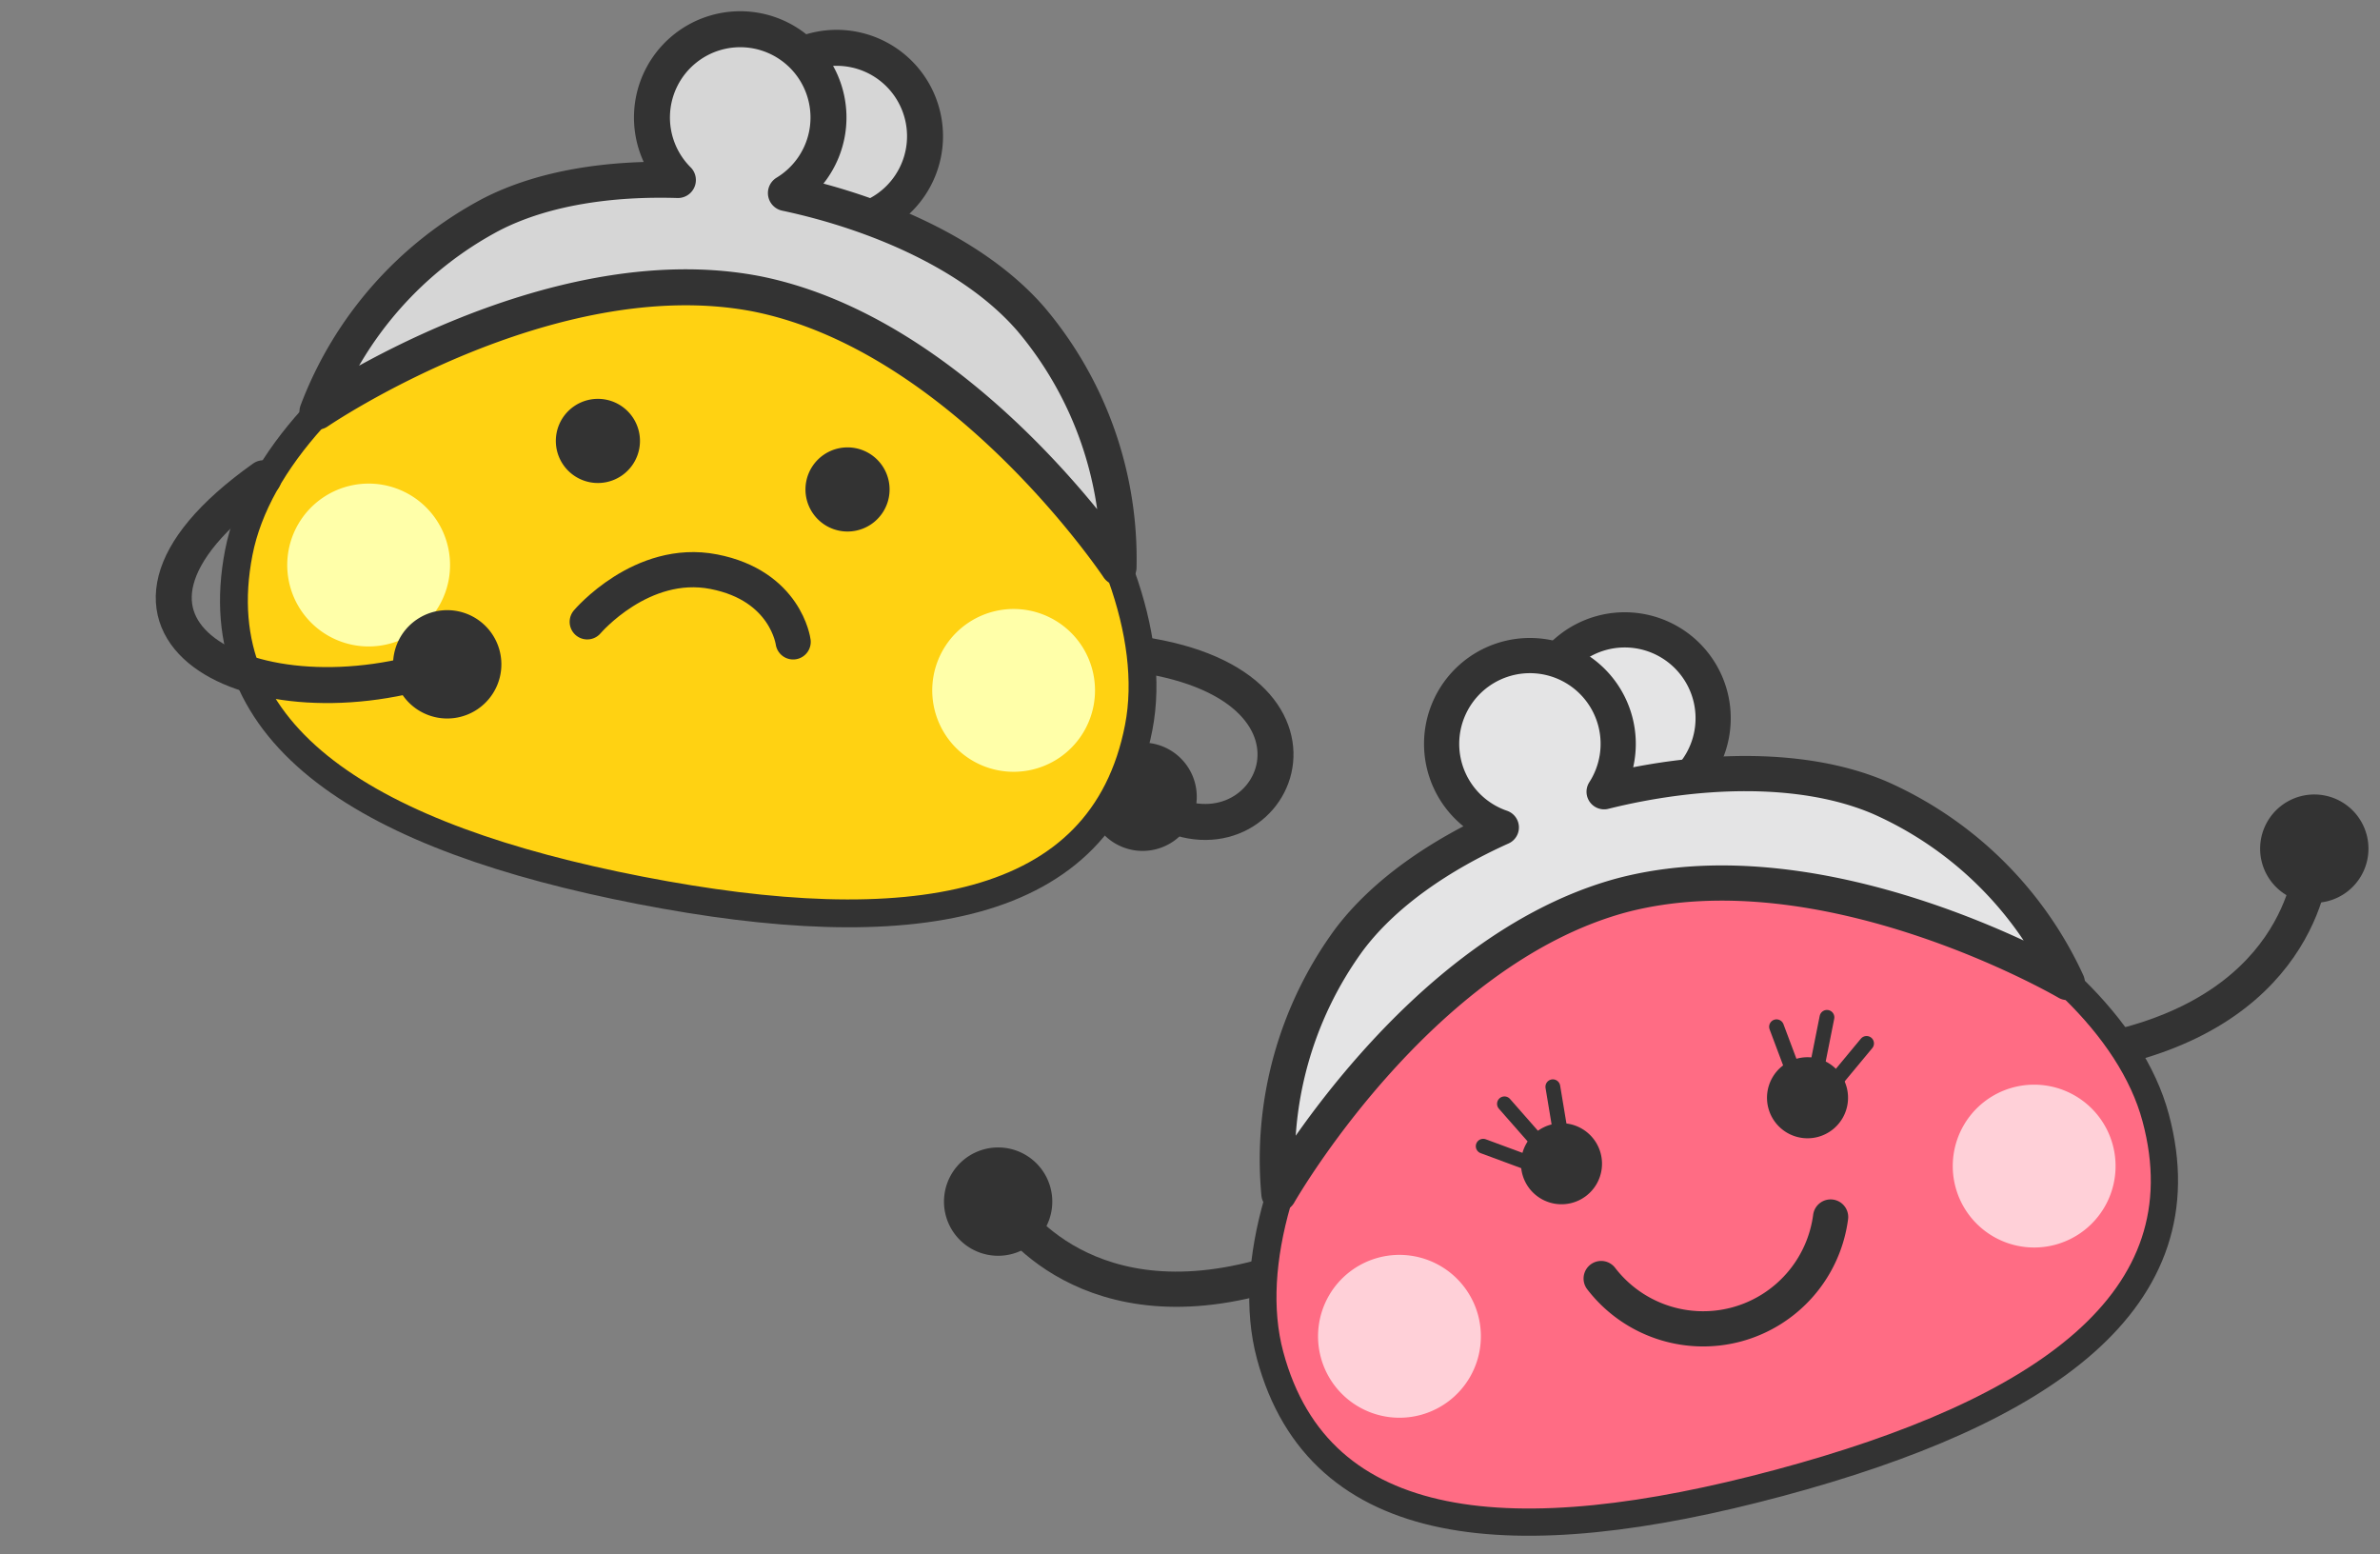
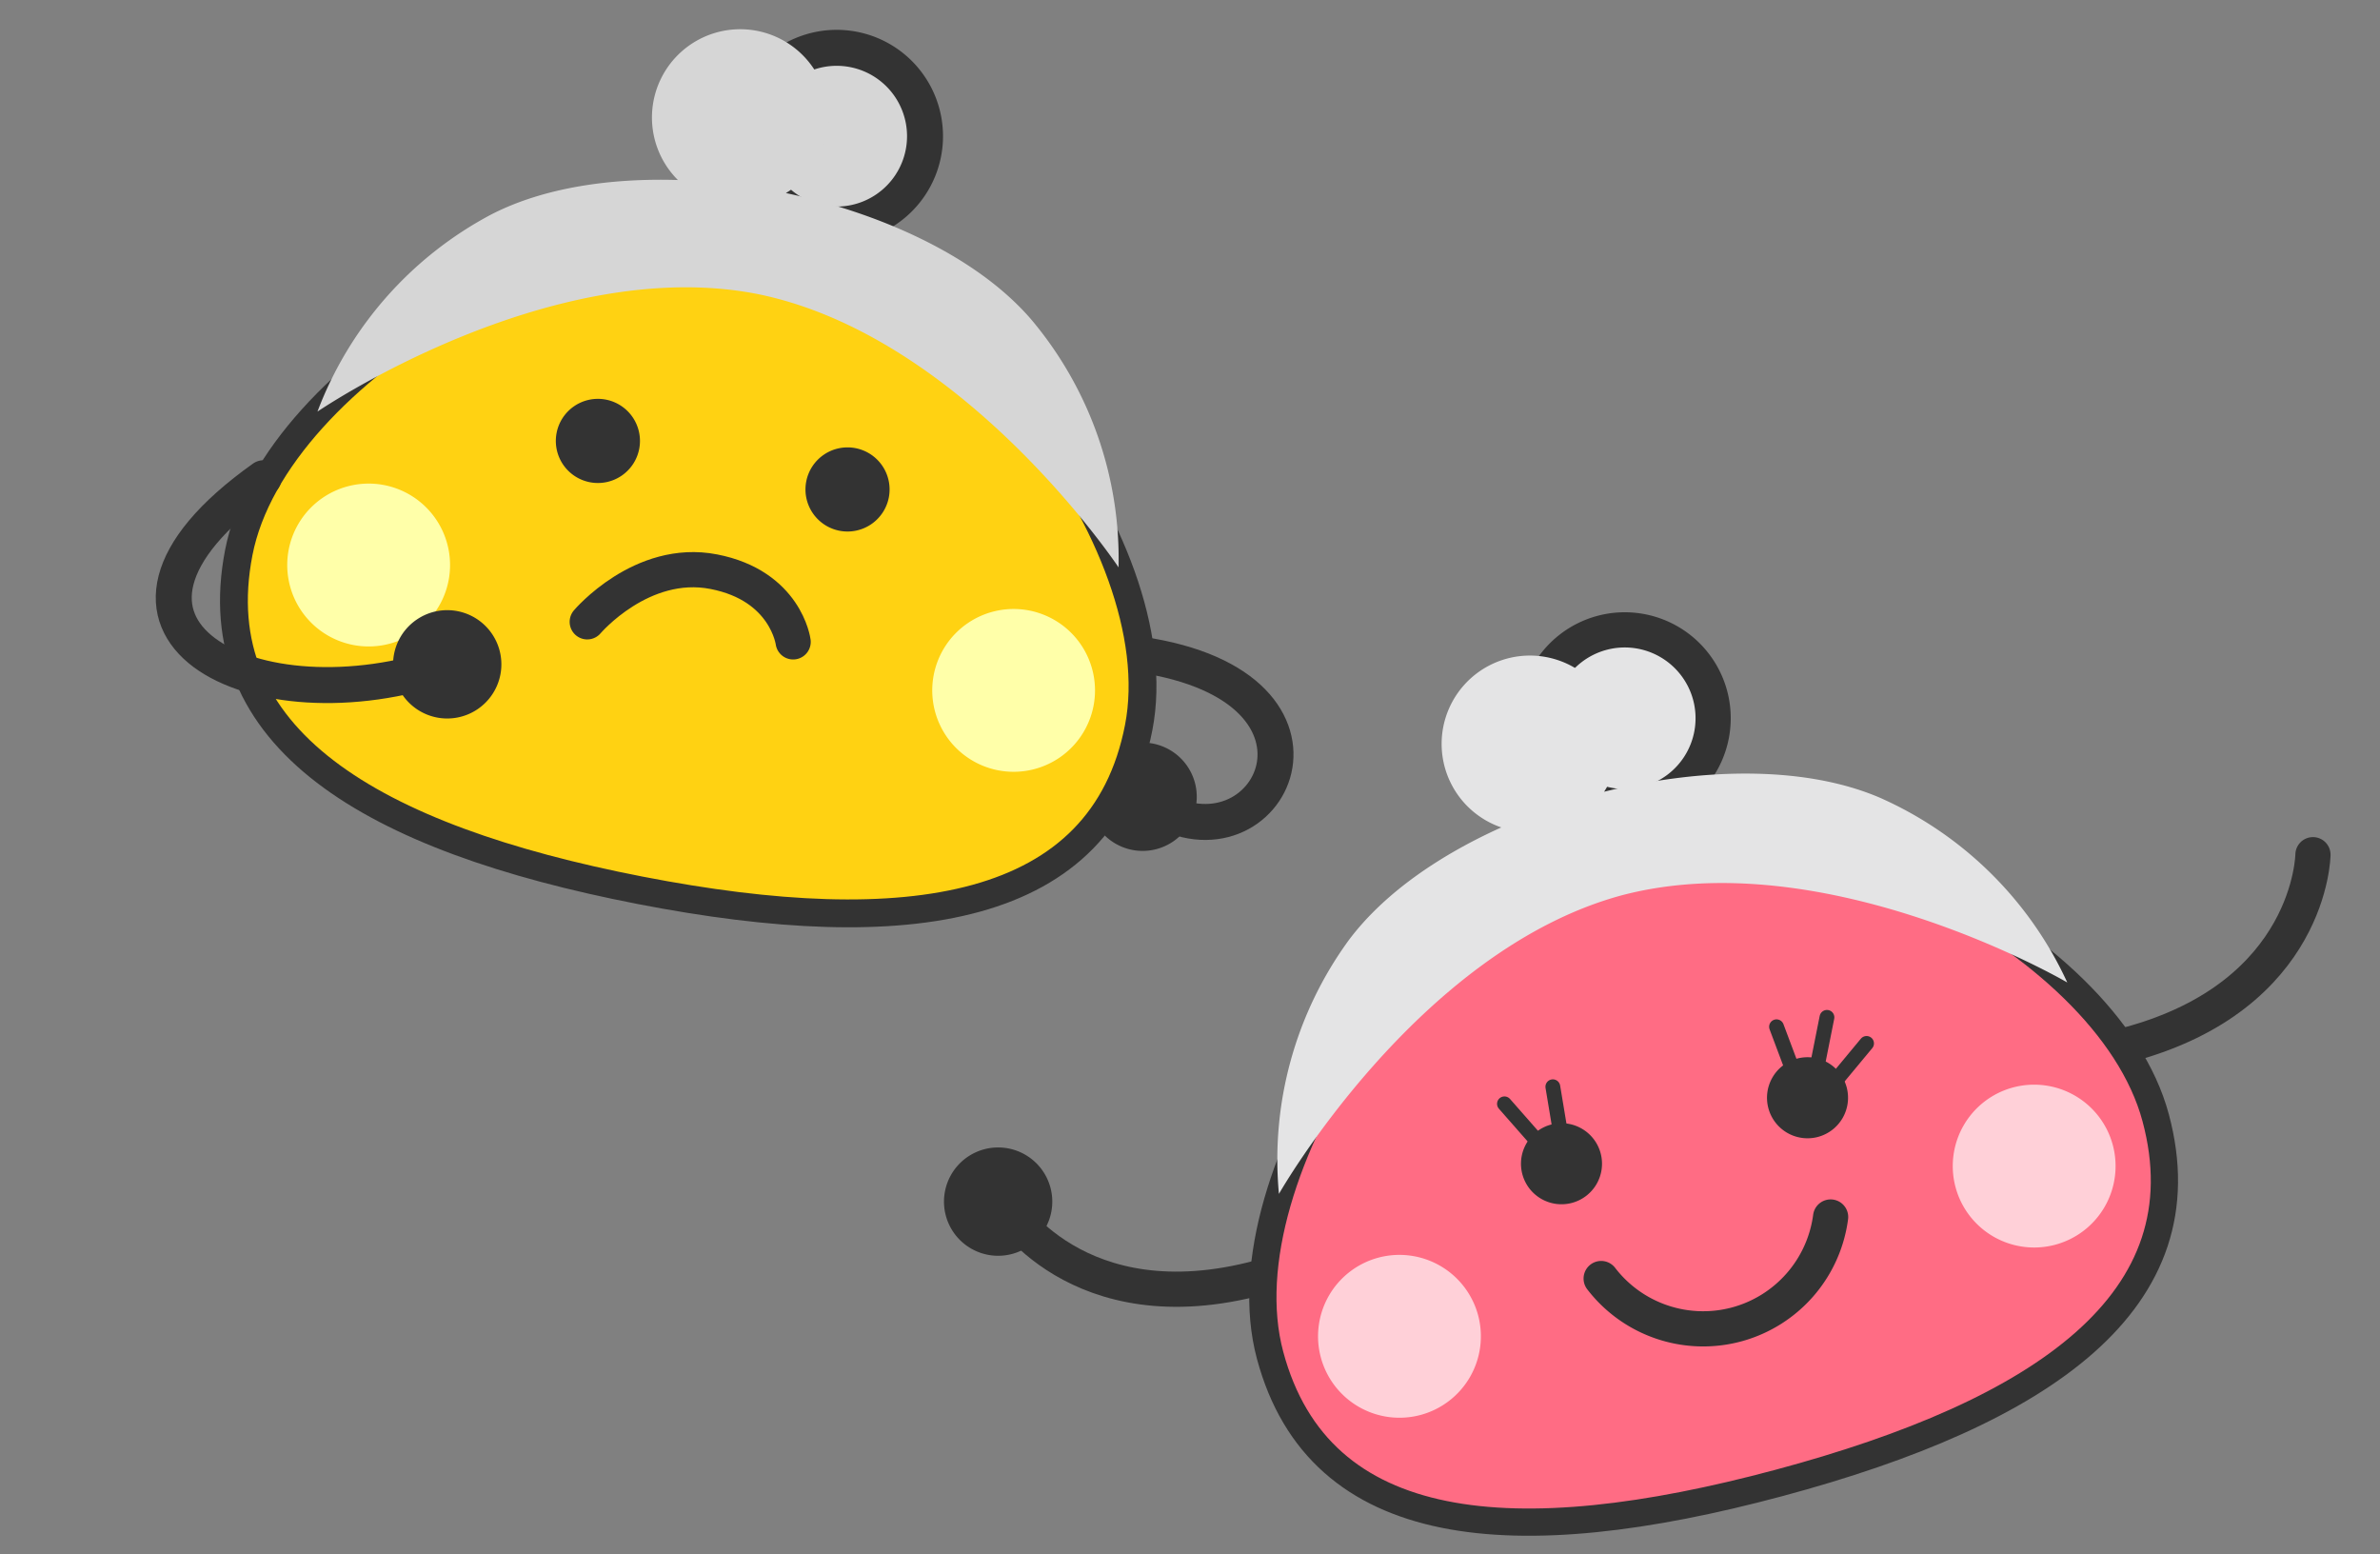
<svg xmlns="http://www.w3.org/2000/svg" width="265" height="173" viewBox="0 0 265 173">
  <rect x="0" y="0" width="265" height="173" fill="#808080" stroke="none" />
  <defs>
    <clipPath id="a">
      <rect width="265" height="173" transform="translate(1541 2848)" fill="none" />
    </clipPath>
  </defs>
  <g transform="translate(-1541 -2848)" clip-path="url(#a)">
    <g transform="translate(1626.071 2900.679) rotate(11)">
      <g transform="translate(-62.012 -48.209)">
        <g transform="translate(104.234 59.993)">
          <path d="M0,6.03A6.029,6.029,0,1,0,6.031,0,6.03,6.03,0,0,0,0,6.03Z" transform="translate(0 9.498)" fill="#333" />
          <path d="M0,.044c25.032-1.175,18.865,21.517,4.865,16.29M0,.044" transform="translate(2.716)" fill="none" stroke="#333" stroke-linecap="round" stroke-linejoin="round" stroke-width="4.005" />
        </g>
        <path d="M102.077,46.855c0,21.1-20.639,28.377-51.042,28.377S0,67.955,0,46.855,31.268,0,51.035,0c20.374,0,51.042,25.751,51.042,46.855Z" transform="translate(6.287 21.187)" fill="#ffd212" stroke="#333" stroke-linecap="round" stroke-linejoin="round" stroke-width="3.1" />
        <g transform="translate(11.892)">
          <path d="M19.674,9.836A9.837,9.837,0,1,1,9.835,0a9.837,9.837,0,0,1,9.839,9.836Z" transform="translate(41.064)" fill="#d6d6d6" />
          <path d="M19.674,9.836A9.837,9.837,0,1,1,9.835,0a9.837,9.837,0,0,1,9.839,9.836Z" transform="translate(41.064)" fill="none" stroke="#333" stroke-linecap="round" stroke-linejoin="round" stroke-width="4.005" />
-           <path d="M76.041,25.717c-7.556-5.939-19.2-8.408-29.482-8.587A9.828,9.828,0,1,0,34.477,18c-7.3,1.188-14.448,3.629-19.65,7.716A41.375,41.375,0,0,0,0,50.965s21.872-22.125,45.43-22.2c23.568.075,45.438,22.2,45.438,22.2A41.351,41.351,0,0,0,76.041,25.717Z" fill="#d6d6d6" />
-           <path d="M76.041,25.717c-7.556-5.939-19.2-8.408-29.482-8.587A9.828,9.828,0,1,0,34.477,18c-7.3,1.188-14.448,3.629-19.65,7.716A41.375,41.375,0,0,0,0,50.965s21.872-22.125,45.43-22.2c23.568.075,45.438,22.2,45.438,22.2A41.351,41.351,0,0,0,76.041,25.717Z" fill="none" stroke="#333" stroke-linecap="round" stroke-linejoin="round" stroke-width="4.005" />
+           <path d="M76.041,25.717c-7.556-5.939-19.2-8.408-29.482-8.587A9.828,9.828,0,1,0,34.477,18c-7.3,1.188-14.448,3.629-19.65,7.716A41.375,41.375,0,0,0,0,50.965s21.872-22.125,45.43-22.2c23.568.075,45.438,22.2,45.438,22.2A41.351,41.351,0,0,0,76.041,25.717" fill="#d6d6d6" />
        </g>
        <g transform="translate(11.683 57.576)">
          <path d="M18.129,9.064A9.065,9.065,0,1,1,9.061,0a9.069,9.069,0,0,1,9.068,9.064Z" fill="#ffffa9" />
          <path d="M18.124,9.064A9.062,9.062,0,1,1,9.062,0a9.065,9.065,0,0,1,9.062,9.064Z" transform="translate(73.161)" fill="#ffffa9" />
        </g>
        <g transform="translate(38.484 43.526)">
          <path d="M9.367,4.682A4.683,4.683,0,1,1,4.684,0,4.684,4.684,0,0,1,9.367,4.682Z" transform="translate(28.315)" fill="#333" />
          <path d="M9.368,4.682A4.684,4.684,0,1,1,4.685,0,4.685,4.685,0,0,1,9.368,4.682Z" fill="#333" />
        </g>
        <path d="M7.407,0c-19.9,20.878,4.485,27.8,24.036,16.434M7.407,0" transform="translate(0 59.391)" fill="none" stroke="#333" stroke-linecap="round" stroke-linejoin="round" stroke-width="4.005" />
        <path d="M0,6.031A6.03,6.03,0,1,0,6.028,0,6.033,6.033,0,0,0,0,6.031Z" transform="translate(25.414 69.793)" fill="#333" />
        <path d="M22.932,5.984S20.954,0,12.765,0,0,8.168,0,8.168" transform="translate(45.845 60.037)" fill="none" stroke="#333" stroke-linecap="round" stroke-linejoin="round" stroke-width="3.918" />
      </g>
    </g>
    <g transform="matrix(0.966, -0.259, 0.259, 0.966, 1726.579, 2966.475)">
      <g transform="translate(-81.882 -48.248)">
        <g transform="translate(0 37.709)">
          <g transform="translate(132.088)">
-             <path d="M0,6.034A6.03,6.03,0,1,0,6.031,0,6.033,6.033,0,0,0,0,6.034Z" transform="translate(19.616)" fill="#333" />
            <path d="M0,15.088C21.1,15.088,25.328,0,25.328,0M0,15.088" transform="translate(0 6.64)" fill="none" stroke="#333" stroke-linecap="round" stroke-linejoin="round" stroke-width="3.918" />
          </g>
          <path d="M25.33,15.088C4.225,15.088,0,0,0,0M25.33,15.088" transform="translate(6.632 6.64)" fill="none" stroke="#333" stroke-linecap="round" stroke-linejoin="round" stroke-width="3.918" />
          <path d="M0,6.034A6.029,6.029,0,1,0,6.026,0,6.033,6.033,0,0,0,0,6.034Z" fill="#333" />
        </g>
        <path d="M102.077,46.893c0,21.116-20.638,28.4-51.043,28.4S0,68.009,0,46.893,31.267,0,51.034,0c20.375,0,51.043,25.772,51.043,46.893Z" transform="translate(30.843 21.204)" fill="#ff6c84" stroke="#333" stroke-linecap="round" stroke-linejoin="round" stroke-width="3.032" />
        <g transform="translate(36.446)">
          <path d="M19.675,9.844A9.837,9.837,0,1,1,9.835,0a9.842,9.842,0,0,1,9.84,9.844Z" transform="translate(41.065)" fill="#e4e4e5" />
          <path d="M19.675,9.844A9.837,9.837,0,1,1,9.835,0a9.842,9.842,0,0,1,9.84,9.844Z" transform="translate(41.065)" fill="none" stroke="#333" stroke-linecap="round" stroke-linejoin="round" stroke-width="3.918" />
          <path d="M76.043,25.737c-7.556-5.944-19.2-8.413-29.482-8.594a9.829,9.829,0,1,0-12.083.873c-7.3,1.188-14.447,3.631-19.65,7.721A41.435,41.435,0,0,0,0,51.005S21.874,28.863,45.431,28.787C69,28.863,90.868,51.005,90.868,51.005A41.386,41.386,0,0,0,76.043,25.737Z" fill="#e4e4e5" />
-           <path d="M76.043,25.737c-7.556-5.944-19.2-8.413-29.482-8.594a9.829,9.829,0,1,0-12.083.873c-7.3,1.188-14.447,3.631-19.65,7.721A41.435,41.435,0,0,0,0,51.005S21.874,28.863,45.431,28.787C69,28.863,90.868,51.005,90.868,51.005A41.386,41.386,0,0,0,76.043,25.737Z" fill="none" stroke="#333" stroke-linecap="round" stroke-linejoin="round" stroke-width="3.918" />
        </g>
        <g transform="translate(36.239 60.725)">
          <path d="M18.128,9.07A9.064,9.064,0,1,1,9.062,0a9.073,9.073,0,0,1,9.066,9.07Z" fill="#ffd0d8" />
          <path d="M18.126,9.07A9.063,9.063,0,1,1,9.064,0a9.07,9.07,0,0,1,9.062,9.07Z" transform="translate(73.159)" fill="#ffd0d8" />
        </g>
        <path d="M0,0A14.322,14.322,0,0,0,13.223,8.837,14.322,14.322,0,0,0,26.448,0M0,0" transform="translate(68.657 69.395)" fill="none" stroke="#333" stroke-linecap="round" stroke-linejoin="round" stroke-width="3.918" />
        <g transform="translate(59.786 47.381)">
          <g transform="translate(31.762)">
            <g transform="translate(3.224)">
              <path d="M0,6.579,3.249,0M0,6.579" transform="translate(2.446 0.442)" fill="none" stroke="#333" stroke-linecap="round" stroke-linejoin="round" stroke-width="1.647" />
              <path d="M0,4.3,6.073,0M0,4.3" transform="translate(3.13 4.386)" fill="none" stroke="#333" stroke-linecap="round" stroke-linejoin="round" stroke-width="1.647" />
              <path d="M.666,6.844,0,0M.666,6.844" fill="none" stroke="#333" stroke-linecap="round" stroke-linejoin="round" stroke-width="1.647" />
            </g>
            <path d="M0,4.52A4.511,4.511,0,1,0,4.508,0,4.511,4.511,0,0,0,0,4.52Z" transform="translate(0 4.016)" fill="#333" />
          </g>
          <path d="M0,0,3.25,6.579m0,0" transform="translate(3.507 0.442)" fill="none" stroke="#333" stroke-linecap="round" stroke-linejoin="round" stroke-width="1.647" />
-           <path d="M0,0,6.072,4.3m0,0" transform="translate(0 4.386)" fill="none" stroke="#333" stroke-linecap="round" stroke-linejoin="round" stroke-width="1.647" />
          <path d="M.668,0,0,6.844m0,0" transform="translate(8.535)" fill="none" stroke="#333" stroke-linecap="round" stroke-linejoin="round" stroke-width="1.647" />
          <path d="M9.021,4.52A4.511,4.511,0,1,1,4.513,0,4.511,4.511,0,0,1,9.021,4.52Z" transform="translate(3.405 4.016)" fill="#333" />
        </g>
      </g>
    </g>
  </g>
</svg>